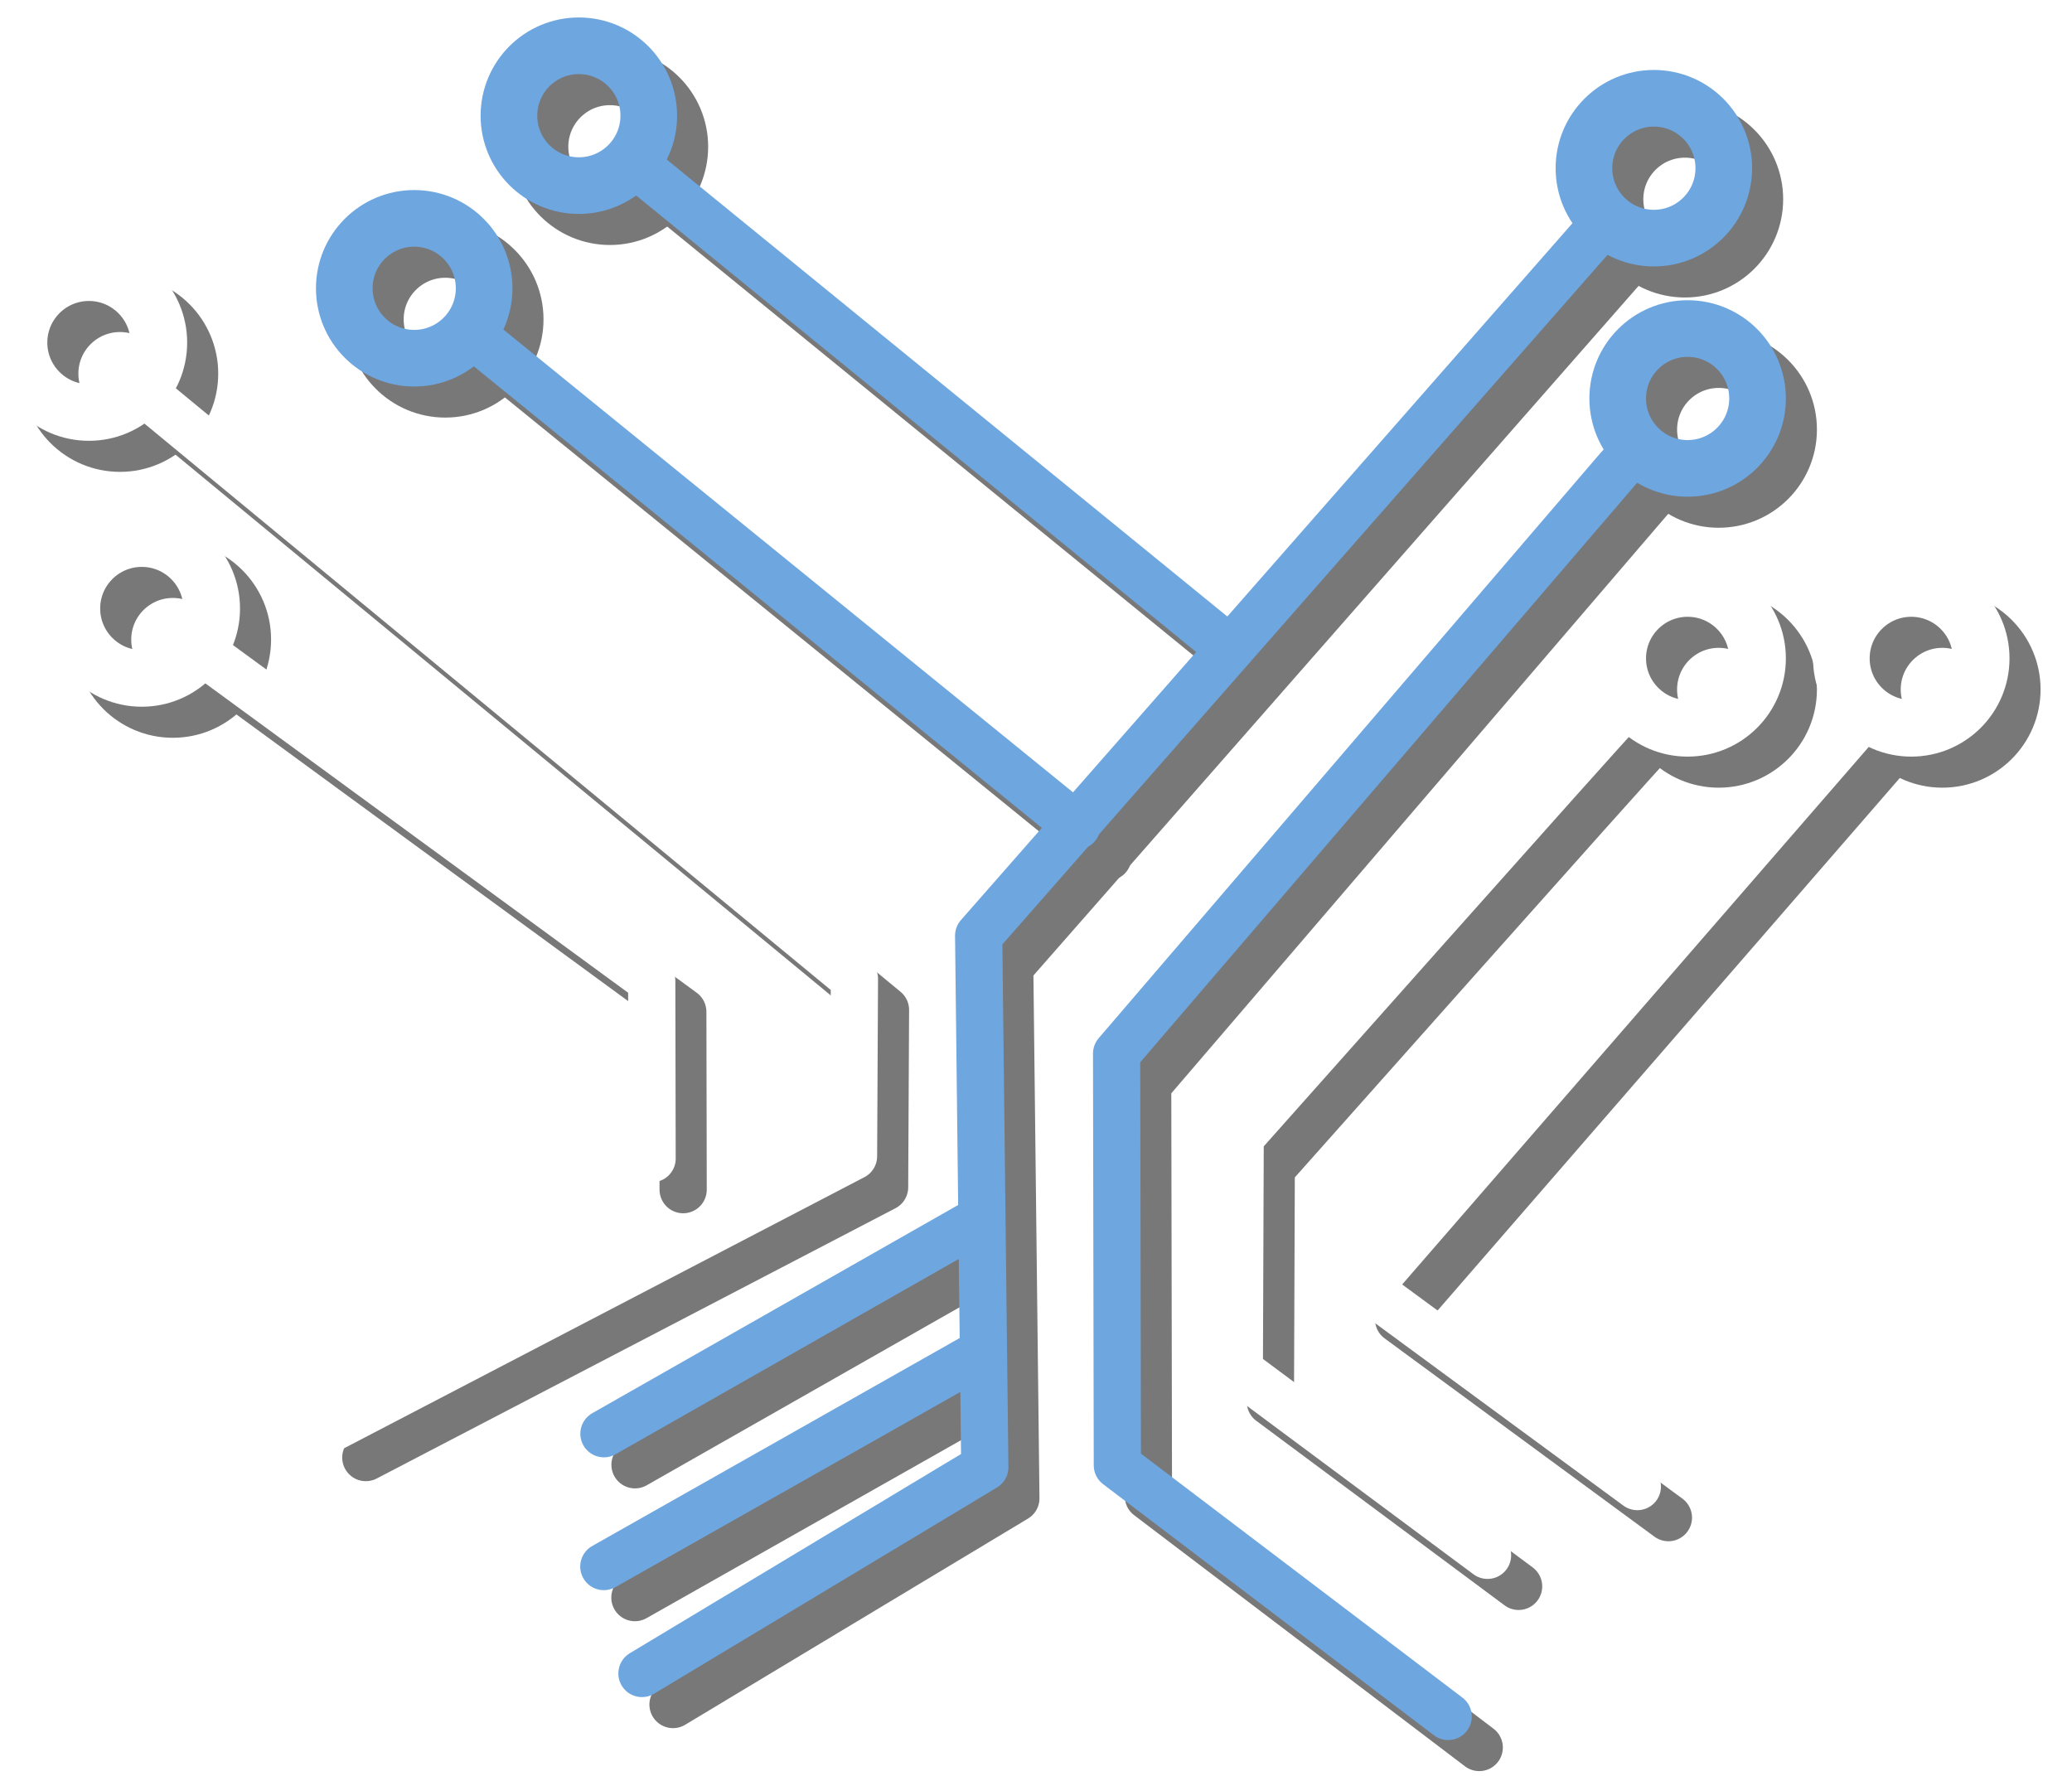
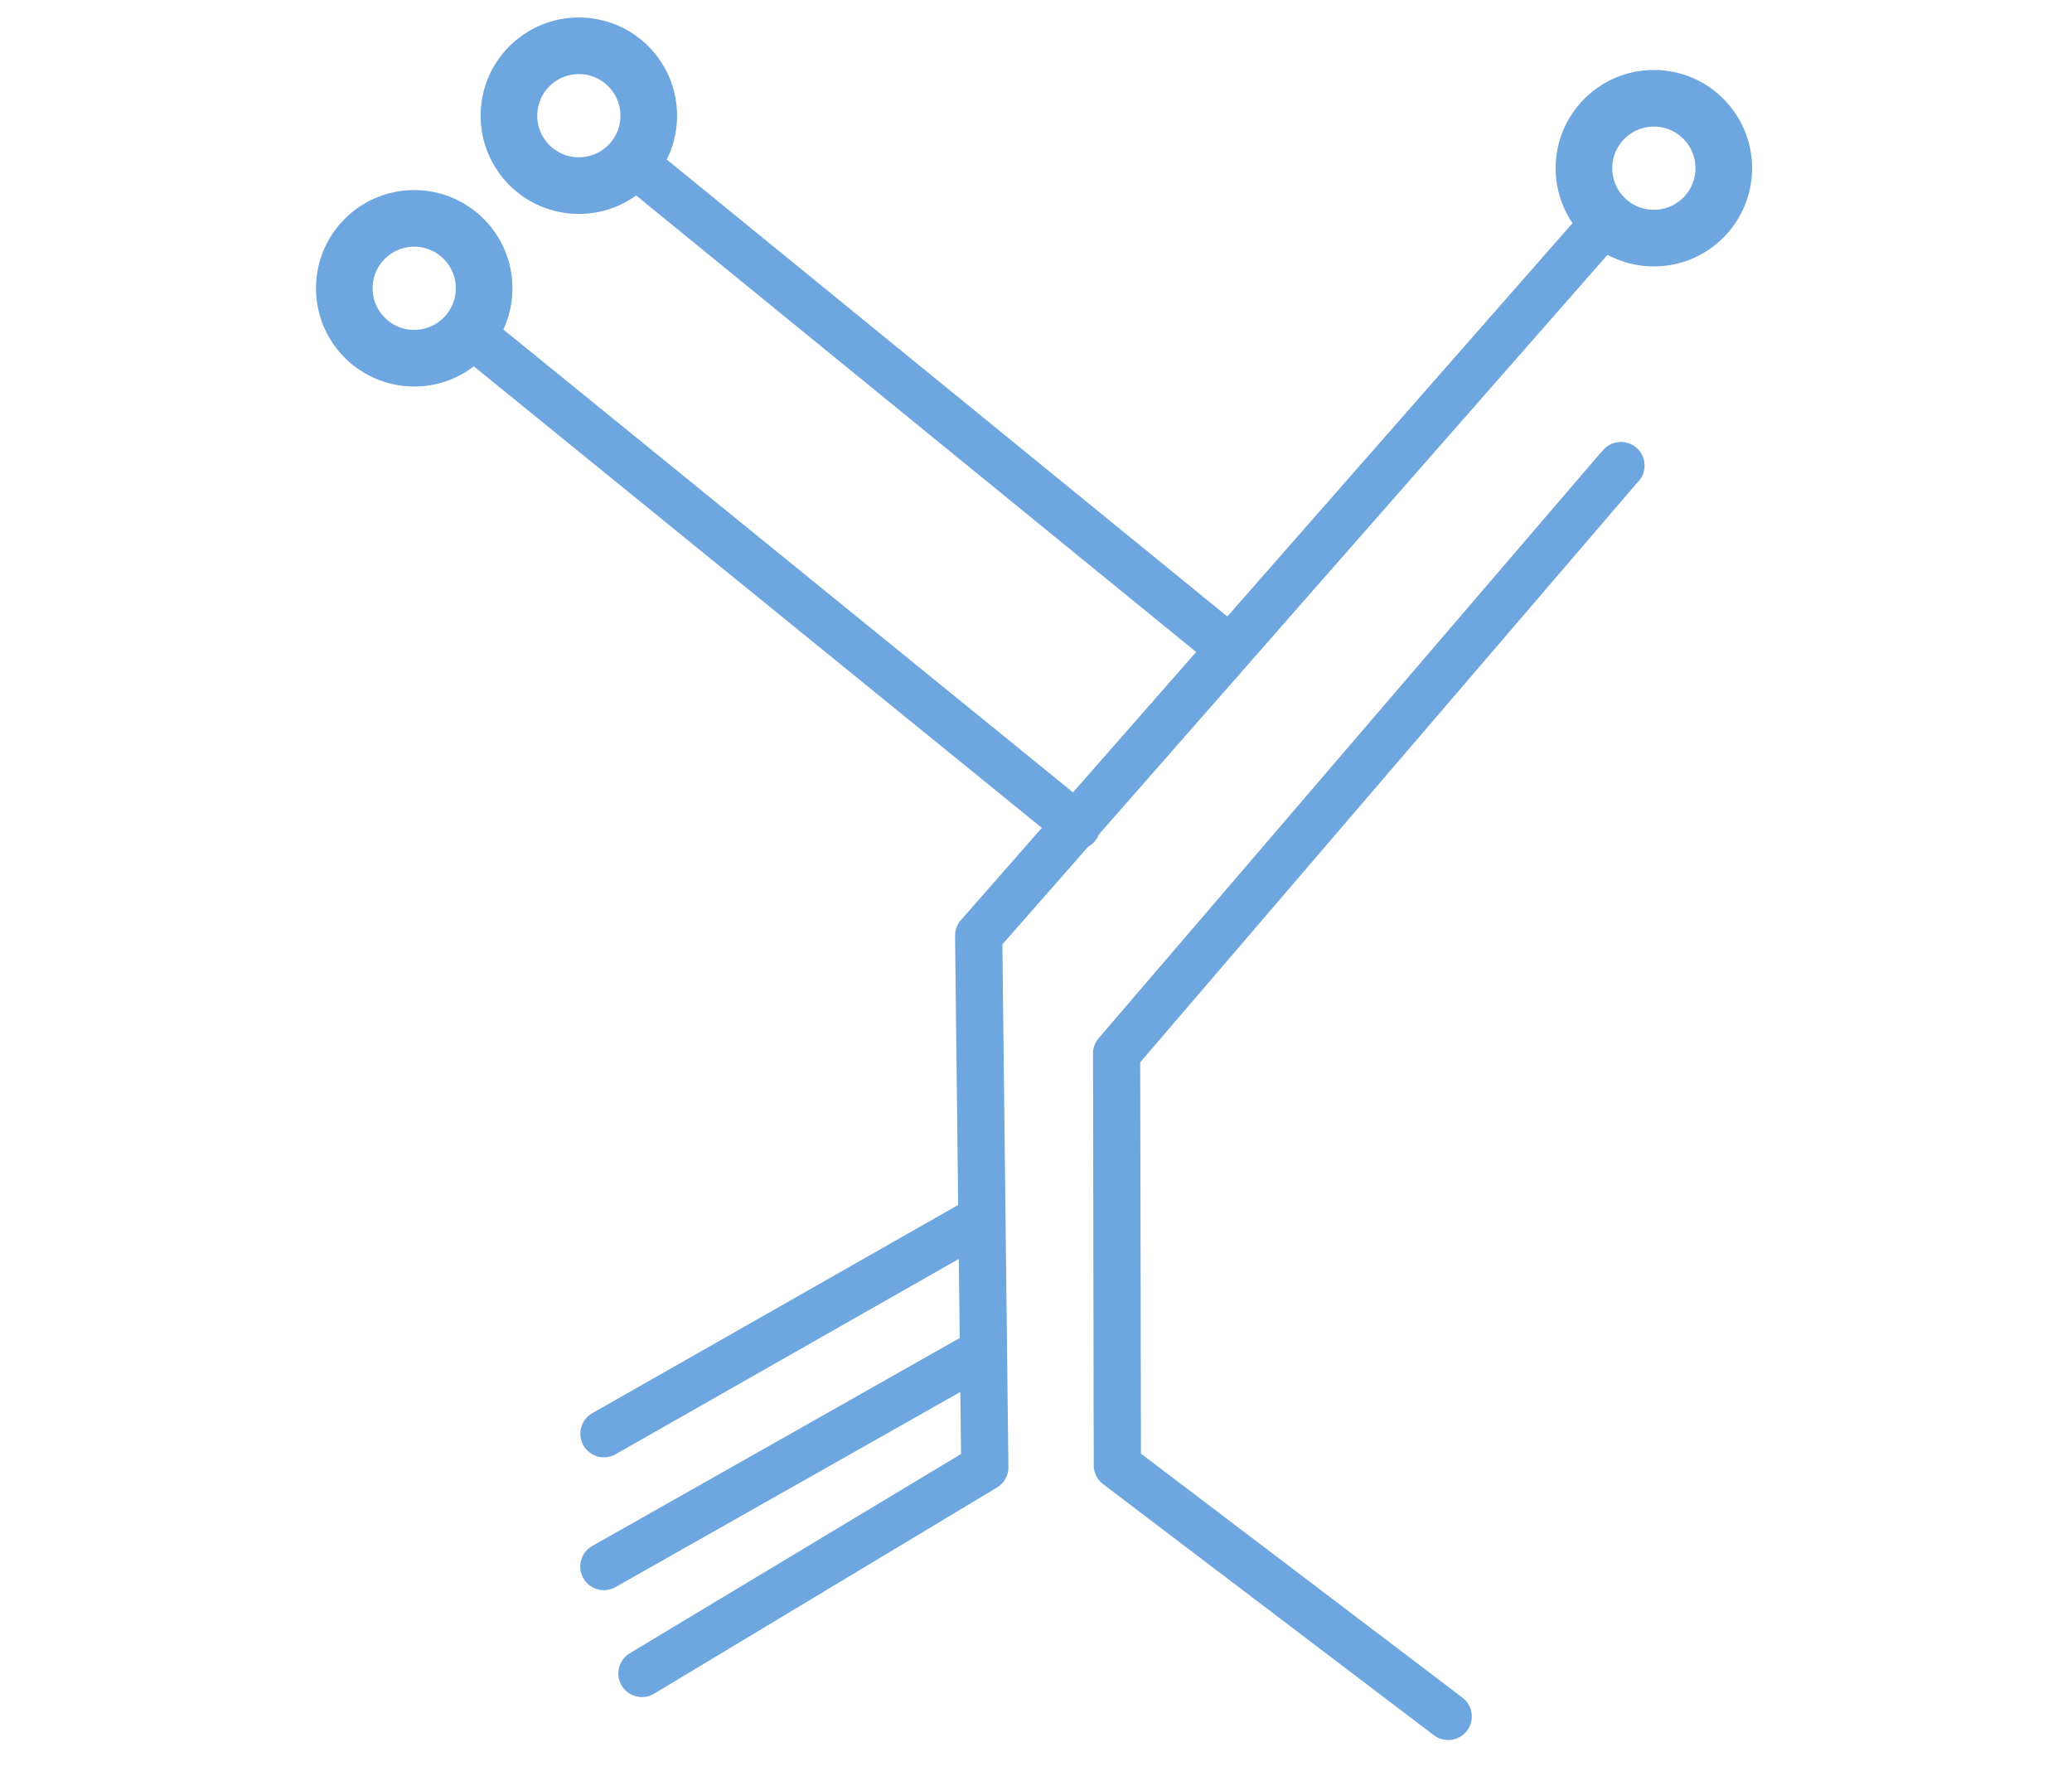
<svg xmlns="http://www.w3.org/2000/svg" width="35.353mm" height="30.308mm" viewBox="0 0 35.353 30.308" version="1.1" id="svg1" xml:space="preserve">
  <defs id="defs1">
    <clipPath clipPathUnits="userSpaceOnUse" id="clipPath4483">
-       <rect style="fill:#2c2b65;fill-opacity:1;stroke:none;stroke-width:1.707;stroke-linecap:round;stroke-linejoin:round;stroke-dasharray:none;stroke-dashoffset:50;stroke-opacity:1" id="rect4484" width="348.082" height="86.585" x="-149.216" y="95.534" />
-     </clipPath>
+       </clipPath>
    <filter style="color-interpolation-filters:sRGB" id="filter4335" x="-0.027" y="-0.032" width="1.054" height="1.061">
      <feGaussianBlur stdDeviation="0.293" id="feGaussianBlur4335" />
    </filter>
    <clipPath clipPathUnits="userSpaceOnUse" id="clipPath4482-4">
      <rect style="fill:#2c2b65;fill-opacity:1;stroke:none;stroke-width:1.707;stroke-linecap:round;stroke-linejoin:round;stroke-dasharray:none;stroke-dashoffset:50;stroke-opacity:1" id="rect4483-3" width="348.082" height="86.585" x="-148.346" y="96.404" />
    </clipPath>
  </defs>
  <g id="layer1" transform="translate(-128.676,-84.33)">
    <g id="g113" transform="matrix(0.265,0,0,0.265,222.444,-110.378)" style="display:inline">
      <g id="g98" transform="matrix(2.298,0,0,2.298,-658.495,474.906)" style="opacity:0.531;stroke:#000000;filter:url(#filter4335)" clip-path="url(#clipPath4483)">
        <g id="g91" style="stroke:#000000;stroke-opacity:1">
          <g id="g84" transform="translate(4.704,-77.048)" style="stroke:#000000;stroke-opacity:1">
            <path style="fill:none;stroke:#000000;stroke-width:1.323;stroke-linecap:round;stroke-linejoin:round;stroke-dasharray:none;stroke-dashoffset:50;stroke-opacity:1" d="m 169.315,239.086 -9.269,-7.036 -0.021,-11.538 14.04,-16.375 0.091,-0.101" id="path84" />
            <circle style="fill:none;stroke:#000000;stroke-width:1.587;stroke-linecap:round;stroke-linejoin:round;stroke-dasharray:none;stroke-dashoffset:50;stroke-opacity:1" id="circle84" cx="176.024" cy="202.156" r="1.959" />
          </g>
          <path style="fill:none;stroke:#000000;stroke-width:1.323;stroke-linecap:round;stroke-linejoin:round;stroke-dasharray:none;stroke-dashoffset:50;stroke-opacity:1" d="m 151.43,160.834 9.606,-5.778 -0.172,-14.896 17.663,-20.129 v 0" id="path85" />
          <g id="g90" transform="translate(4.704,-77.048)" style="stroke:#000000;stroke-opacity:1">
            <circle style="fill:none;stroke:#000000;stroke-width:1.587;stroke-linecap:round;stroke-linejoin:round;stroke-dasharray:none;stroke-dashoffset:50;stroke-opacity:1" id="circle85" cx="175.078" cy="195.704" r="1.959" />
            <circle style="fill:none;stroke:#000000;stroke-width:1.587;stroke-linecap:round;stroke-linejoin:round;stroke-dasharray:none;stroke-dashoffset:50;stroke-opacity:1" id="circle86" cx="144.958" cy="194.233" r="1.959" />
            <circle style="fill:none;stroke:#000000;stroke-width:1.587;stroke-linecap:round;stroke-linejoin:round;stroke-dasharray:none;stroke-dashoffset:50;stroke-opacity:1" id="circle87" cx="140.345" cy="199.069" r="1.959" />
-             <path style="fill:none;stroke:#000000;stroke-width:1.323;stroke-linecap:round;stroke-linejoin:round;stroke-dasharray:none;stroke-dashoffset:50;stroke-opacity:1" d="m 145.658,234.886 10.337,-5.85" id="path87" />
            <path style="fill:none;stroke:#000000;stroke-width:1.323;stroke-linecap:round;stroke-linejoin:round;stroke-dasharray:none;stroke-dashoffset:50;stroke-opacity:1" d="m 145.661,231.164 10.422,-5.931" id="path88" />
            <path style="fill:none;stroke:#000000;stroke-width:1.323;stroke-linecap:round;stroke-linejoin:round;stroke-dasharray:none;stroke-dashoffset:50;stroke-opacity:1" d="m 141.819,200.244 17.093,13.889" id="path89" />
            <path style="fill:none;stroke:#000000;stroke-width:1.323;stroke-linecap:round;stroke-linejoin:round;stroke-dasharray:none;stroke-dashoffset:50;stroke-opacity:1" d="m 146.371,195.459 16.824,13.715" id="path90" />
          </g>
        </g>
        <g id="g97" style="display:inline;stroke:#000000">
          <g id="g92" transform="translate(4.704,-77.048)" style="stroke:#000000">
            <circle style="fill:none;stroke:#000000;stroke-width:1.587;stroke-linecap:round;stroke-linejoin:round;stroke-dasharray:none;stroke-dashoffset:50" id="circle91" cx="132.712" cy="208.041" r="1.959" />
          </g>
          <g id="g96" style="stroke:#000000">
            <g id="g93" transform="translate(4.704,-77.048)" style="stroke:#000000">
              <path style="fill:none;stroke:#000000;stroke-width:1.323;stroke-linecap:round;stroke-linejoin:round;stroke-dasharray:none;stroke-dashoffset:13.229" d="m 174.615,232.645 -7.559,-5.555 13.511,-15.567" id="path92" />
              <circle style="fill:none;stroke:#000000;stroke-width:1.587;stroke-linecap:round;stroke-linejoin:round;stroke-dasharray:none;stroke-dashoffset:50" id="circle92" cx="182.29" cy="209.439" r="1.959" />
            </g>
            <g id="g94" transform="translate(4.704,-77.048)" style="stroke:#000000">
              <path style="fill:none;stroke:#000000;stroke-width:1.323;stroke-linecap:round;stroke-linejoin:round;stroke-dasharray:none;stroke-dashoffset:50" d="m 170.418,234.571 -6.955,-5.17 0.024,-6.542 c 0,0 10.459,-11.767 10.509,-11.777" id="path93" />
              <circle style="fill:none;stroke:#000000;stroke-width:1.587;stroke-linecap:round;stroke-linejoin:round;stroke-dasharray:none;stroke-dashoffset:50" id="circle93" cx="176.024" cy="209.439" r="1.959" />
            </g>
            <path style="fill:none;stroke:#000000;stroke-width:1.323;stroke-linecap:round;stroke-linejoin:round;stroke-dasharray:none;stroke-dashoffset:50" d="m 147.01,223.455 -0.01,-4.983 -12.577,-9.204" id="path94" transform="translate(4.704,-77.048)" />
            <g id="g95" transform="translate(4.704,-77.048)" style="stroke:#000000">
              <circle style="fill:none;stroke:#000000;stroke-width:1.587;stroke-linecap:round;stroke-linejoin:round;stroke-dasharray:none;stroke-dashoffset:50" id="circle94" cx="131.231" cy="200.59" r="1.959" />
              <path style="fill:none;stroke:#000000;stroke-width:1.323;stroke-linecap:round;stroke-linejoin:round;stroke-dasharray:none;stroke-dashoffset:50" d="m 138.119,230.962 14.535,-7.574 0.025,-4.968 -19.898,-16.422" id="path95" />
            </g>
          </g>
        </g>
      </g>
      <g id="g112" transform="matrix(2.298,0,0,2.298,-660.495,472.906)" clip-path="url(#clipPath4482-4)" style="display:inline">
        <g id="g105" style="stroke:#6ea6df;stroke-opacity:1">
          <g id="g99" transform="translate(4.704,-77.048)" style="stroke:#6ea6df;stroke-opacity:1">
            <path style="fill:none;stroke:#6ea6df;stroke-width:1.323;stroke-linecap:round;stroke-linejoin:round;stroke-dasharray:none;stroke-dashoffset:50;stroke-opacity:1" d="m 169.315,239.086 -9.269,-7.036 -0.021,-11.538 14.04,-16.375 0.091,-0.101" id="path98" />
-             <circle style="fill:none;stroke:#6ea6df;stroke-width:1.587;stroke-linecap:round;stroke-linejoin:round;stroke-dasharray:none;stroke-dashoffset:50;stroke-opacity:1" id="circle98" cx="176.024" cy="202.156" r="1.959" />
          </g>
          <path style="fill:none;stroke:#6ea6df;stroke-width:1.323;stroke-linecap:round;stroke-linejoin:round;stroke-dasharray:none;stroke-dashoffset:50;stroke-opacity:1" d="m 151.43,160.834 9.606,-5.778 -0.172,-14.896 17.663,-20.129 v 0" id="path99" />
          <g id="g104" transform="translate(4.704,-77.048)" style="stroke:#6ea6df;stroke-opacity:1">
            <circle style="fill:none;stroke:#6ea6df;stroke-width:1.587;stroke-linecap:round;stroke-linejoin:round;stroke-dasharray:none;stroke-dashoffset:50;stroke-opacity:1" id="circle99" cx="175.078" cy="195.704" r="1.959" />
            <circle style="fill:none;stroke:#6ea6df;stroke-width:1.587;stroke-linecap:round;stroke-linejoin:round;stroke-dasharray:none;stroke-dashoffset:50;stroke-opacity:1" id="circle100" cx="144.958" cy="194.233" r="1.959" />
            <circle style="fill:none;stroke:#6ea6df;stroke-width:1.587;stroke-linecap:round;stroke-linejoin:round;stroke-dasharray:none;stroke-dashoffset:50;stroke-opacity:1" id="circle101" cx="140.345" cy="199.069" r="1.959" />
            <path style="fill:none;stroke:#6ea6df;stroke-width:1.323;stroke-linecap:round;stroke-linejoin:round;stroke-dasharray:none;stroke-dashoffset:50;stroke-opacity:1" d="m 145.658,234.886 10.337,-5.85" id="path101" />
            <path style="fill:none;stroke:#6ea6df;stroke-width:1.323;stroke-linecap:round;stroke-linejoin:round;stroke-dasharray:none;stroke-dashoffset:50;stroke-opacity:1" d="m 145.661,231.164 10.422,-5.931" id="path102" />
            <path style="fill:none;stroke:#6ea6df;stroke-width:1.323;stroke-linecap:round;stroke-linejoin:round;stroke-dasharray:none;stroke-dashoffset:50;stroke-opacity:1" d="m 141.819,200.244 17.093,13.889" id="path103" />
            <path style="fill:none;stroke:#6ea6df;stroke-width:1.323;stroke-linecap:round;stroke-linejoin:round;stroke-dasharray:none;stroke-dashoffset:50;stroke-opacity:1" d="m 146.371,195.459 16.824,13.715" id="path104" />
          </g>
        </g>
        <g id="g111" style="stroke:#ffffff">
          <g id="g106" transform="translate(4.704,-77.048)" style="stroke:#ffffff">
            <circle style="fill:none;stroke:#ffffff;stroke-width:1.587;stroke-linecap:round;stroke-linejoin:round;stroke-dasharray:none;stroke-dashoffset:50" id="circle105" cx="132.712" cy="208.041" r="1.959" />
          </g>
          <g id="g110" style="stroke:#ffffff">
            <g id="g107" transform="translate(4.704,-77.048)" style="stroke:#ffffff">
              <path style="fill:none;stroke:#ffffff;stroke-width:1.323;stroke-linecap:round;stroke-linejoin:round;stroke-dasharray:none;stroke-dashoffset:13.229" d="m 174.615,232.645 -7.559,-5.555 13.511,-15.567" id="path106" />
              <circle style="fill:none;stroke:#ffffff;stroke-width:1.587;stroke-linecap:round;stroke-linejoin:round;stroke-dasharray:none;stroke-dashoffset:50" id="circle106" cx="182.29" cy="209.439" r="1.959" />
            </g>
            <g id="g108" transform="translate(4.704,-77.048)" style="stroke:#ffffff">
              <path style="fill:none;stroke:#ffffff;stroke-width:1.323;stroke-linecap:round;stroke-linejoin:round;stroke-dasharray:none;stroke-dashoffset:50" d="m 170.418,234.571 -6.955,-5.17 0.024,-6.542 c 0,0 10.459,-11.767 10.509,-11.777" id="path107" />
-               <circle style="fill:none;stroke:#ffffff;stroke-width:1.587;stroke-linecap:round;stroke-linejoin:round;stroke-dasharray:none;stroke-dashoffset:50" id="circle107" cx="176.024" cy="209.439" r="1.959" />
            </g>
            <path style="fill:none;stroke:#ffffff;stroke-width:1.323;stroke-linecap:round;stroke-linejoin:round;stroke-dasharray:none;stroke-dashoffset:50" d="m 147.01,223.455 -0.01,-4.983 -12.577,-9.204" id="path108" transform="translate(4.704,-77.048)" />
            <g id="g109" transform="translate(4.704,-77.048)" style="stroke:#ffffff">
              <circle style="fill:none;stroke:#ffffff;stroke-width:1.587;stroke-linecap:round;stroke-linejoin:round;stroke-dasharray:none;stroke-dashoffset:50" id="circle108" cx="131.231" cy="200.59" r="1.959" />
              <path style="fill:none;stroke:#ffffff;stroke-width:1.323;stroke-linecap:round;stroke-linejoin:round;stroke-dasharray:none;stroke-dashoffset:50" d="m 138.119,230.962 14.535,-7.574 0.025,-4.968 -19.898,-16.422" id="path109" />
            </g>
          </g>
        </g>
      </g>
    </g>
  </g>
</svg>